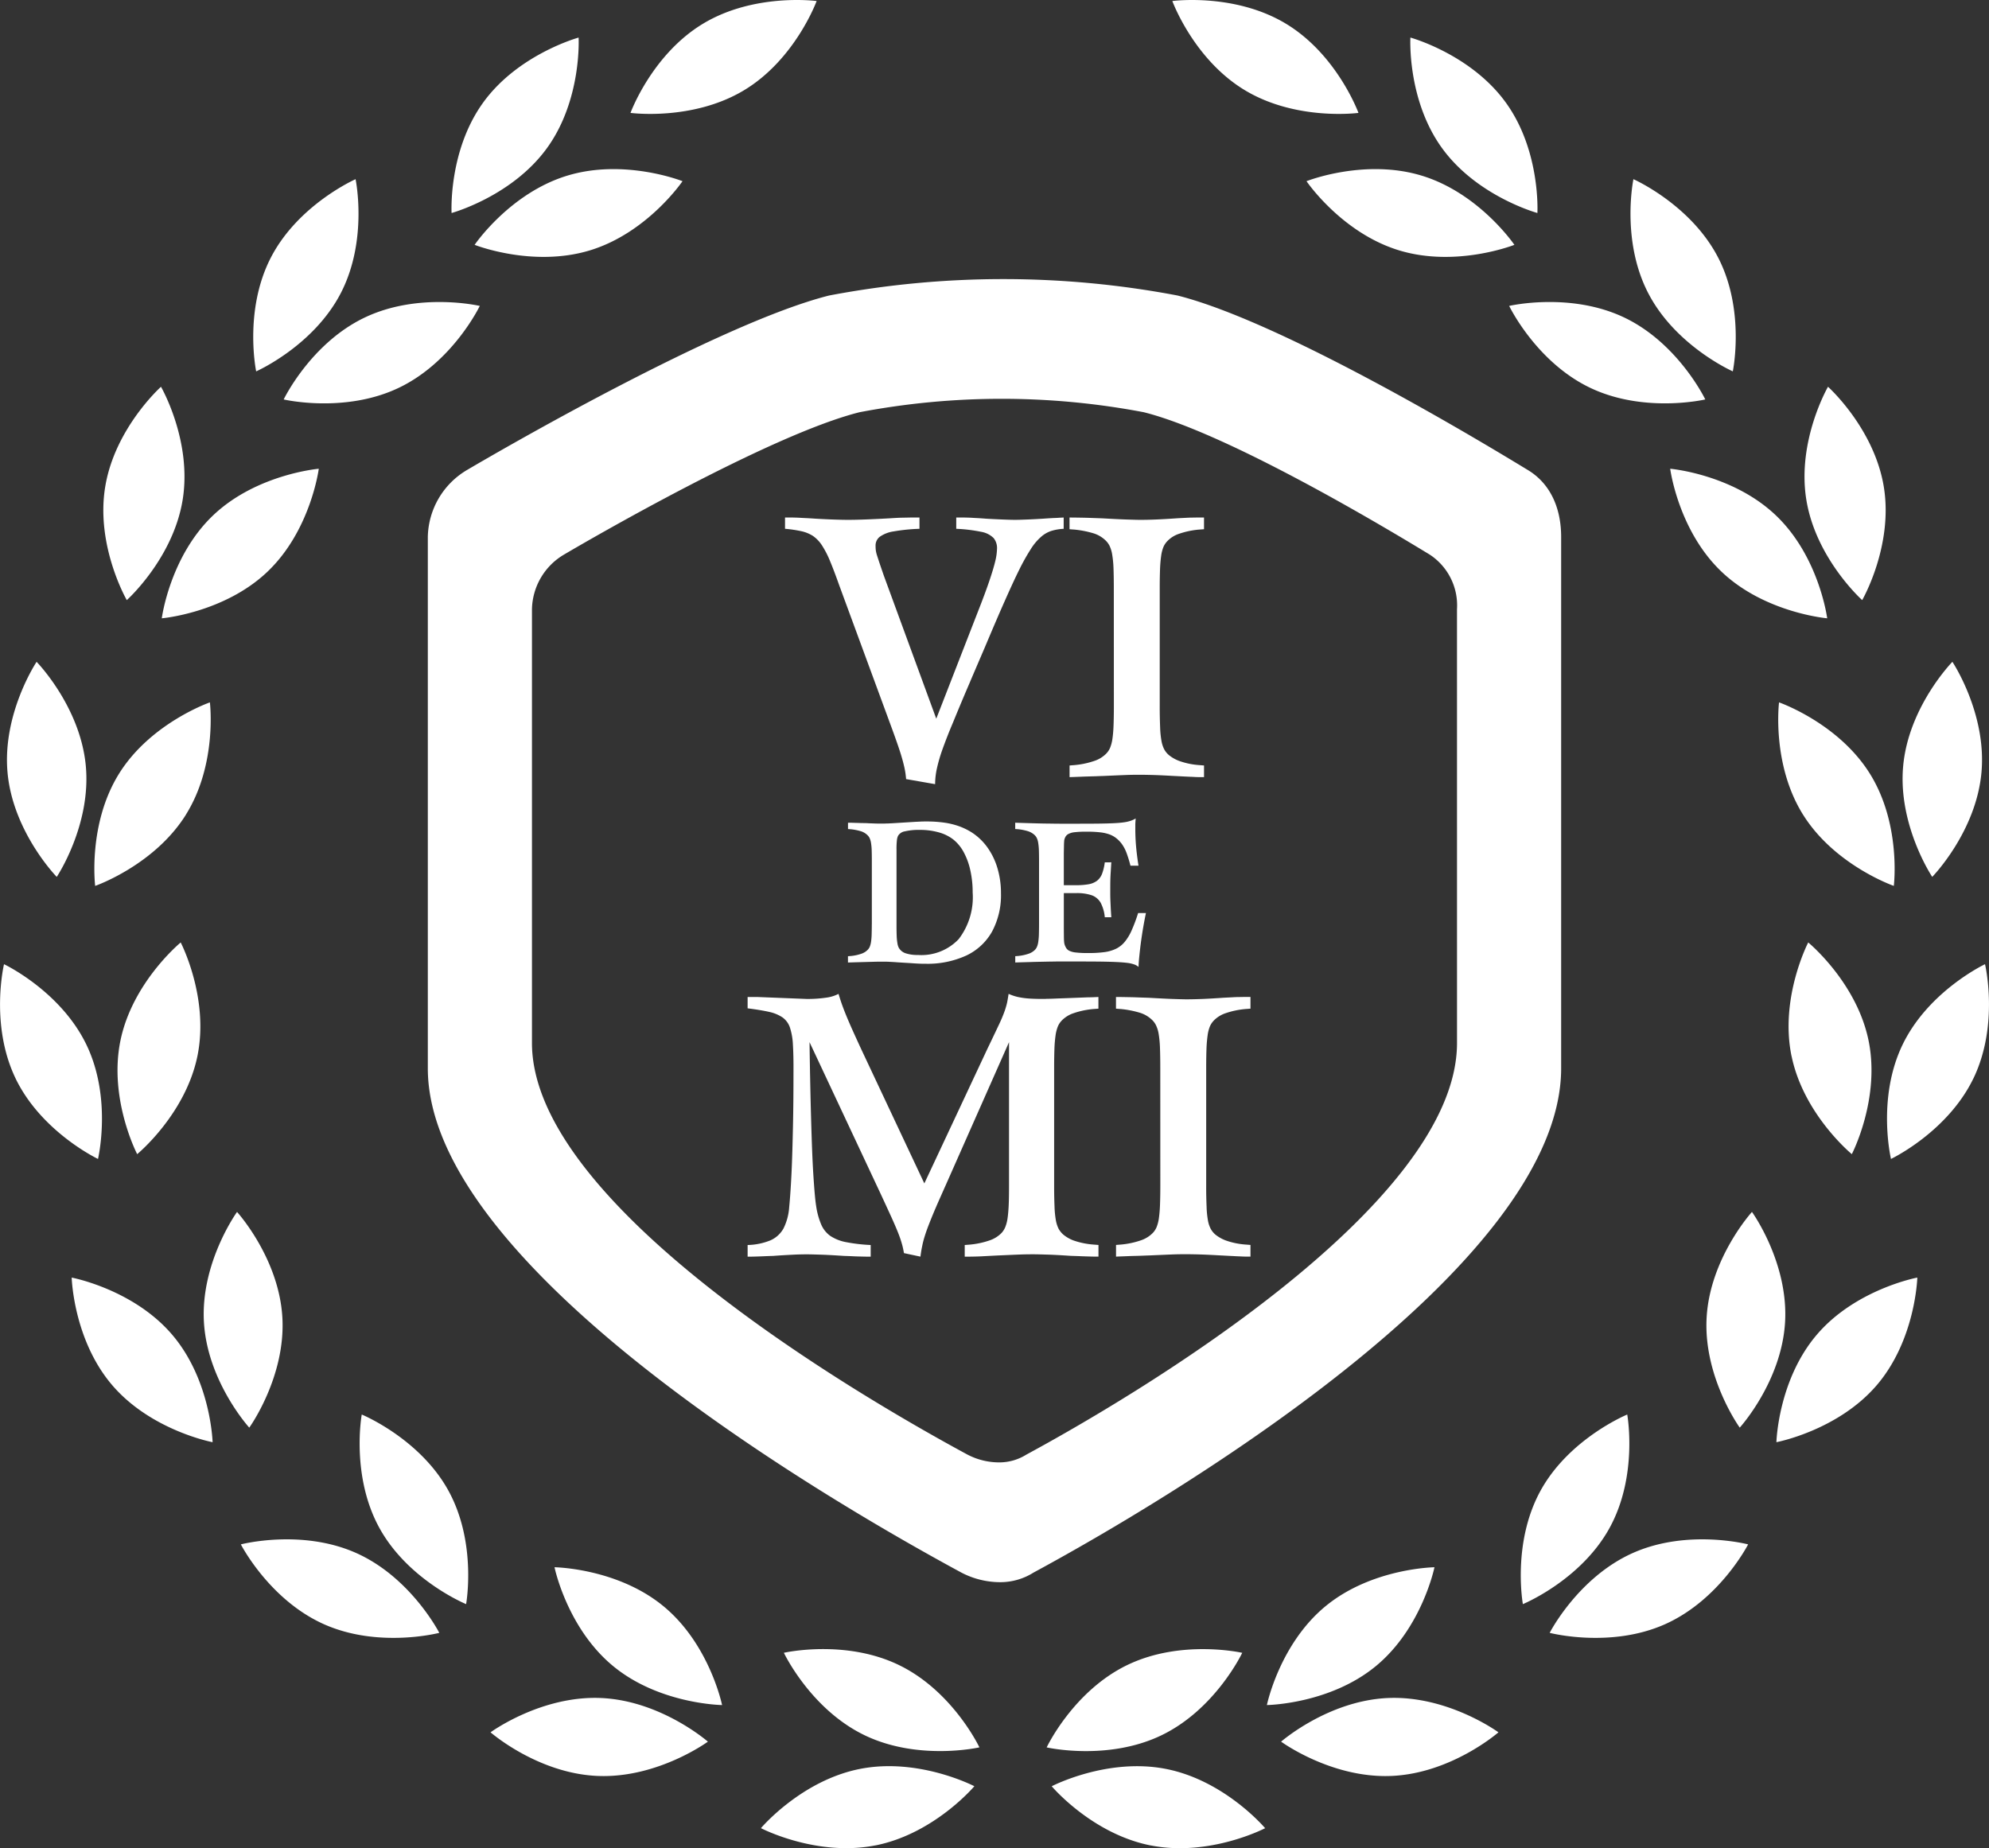
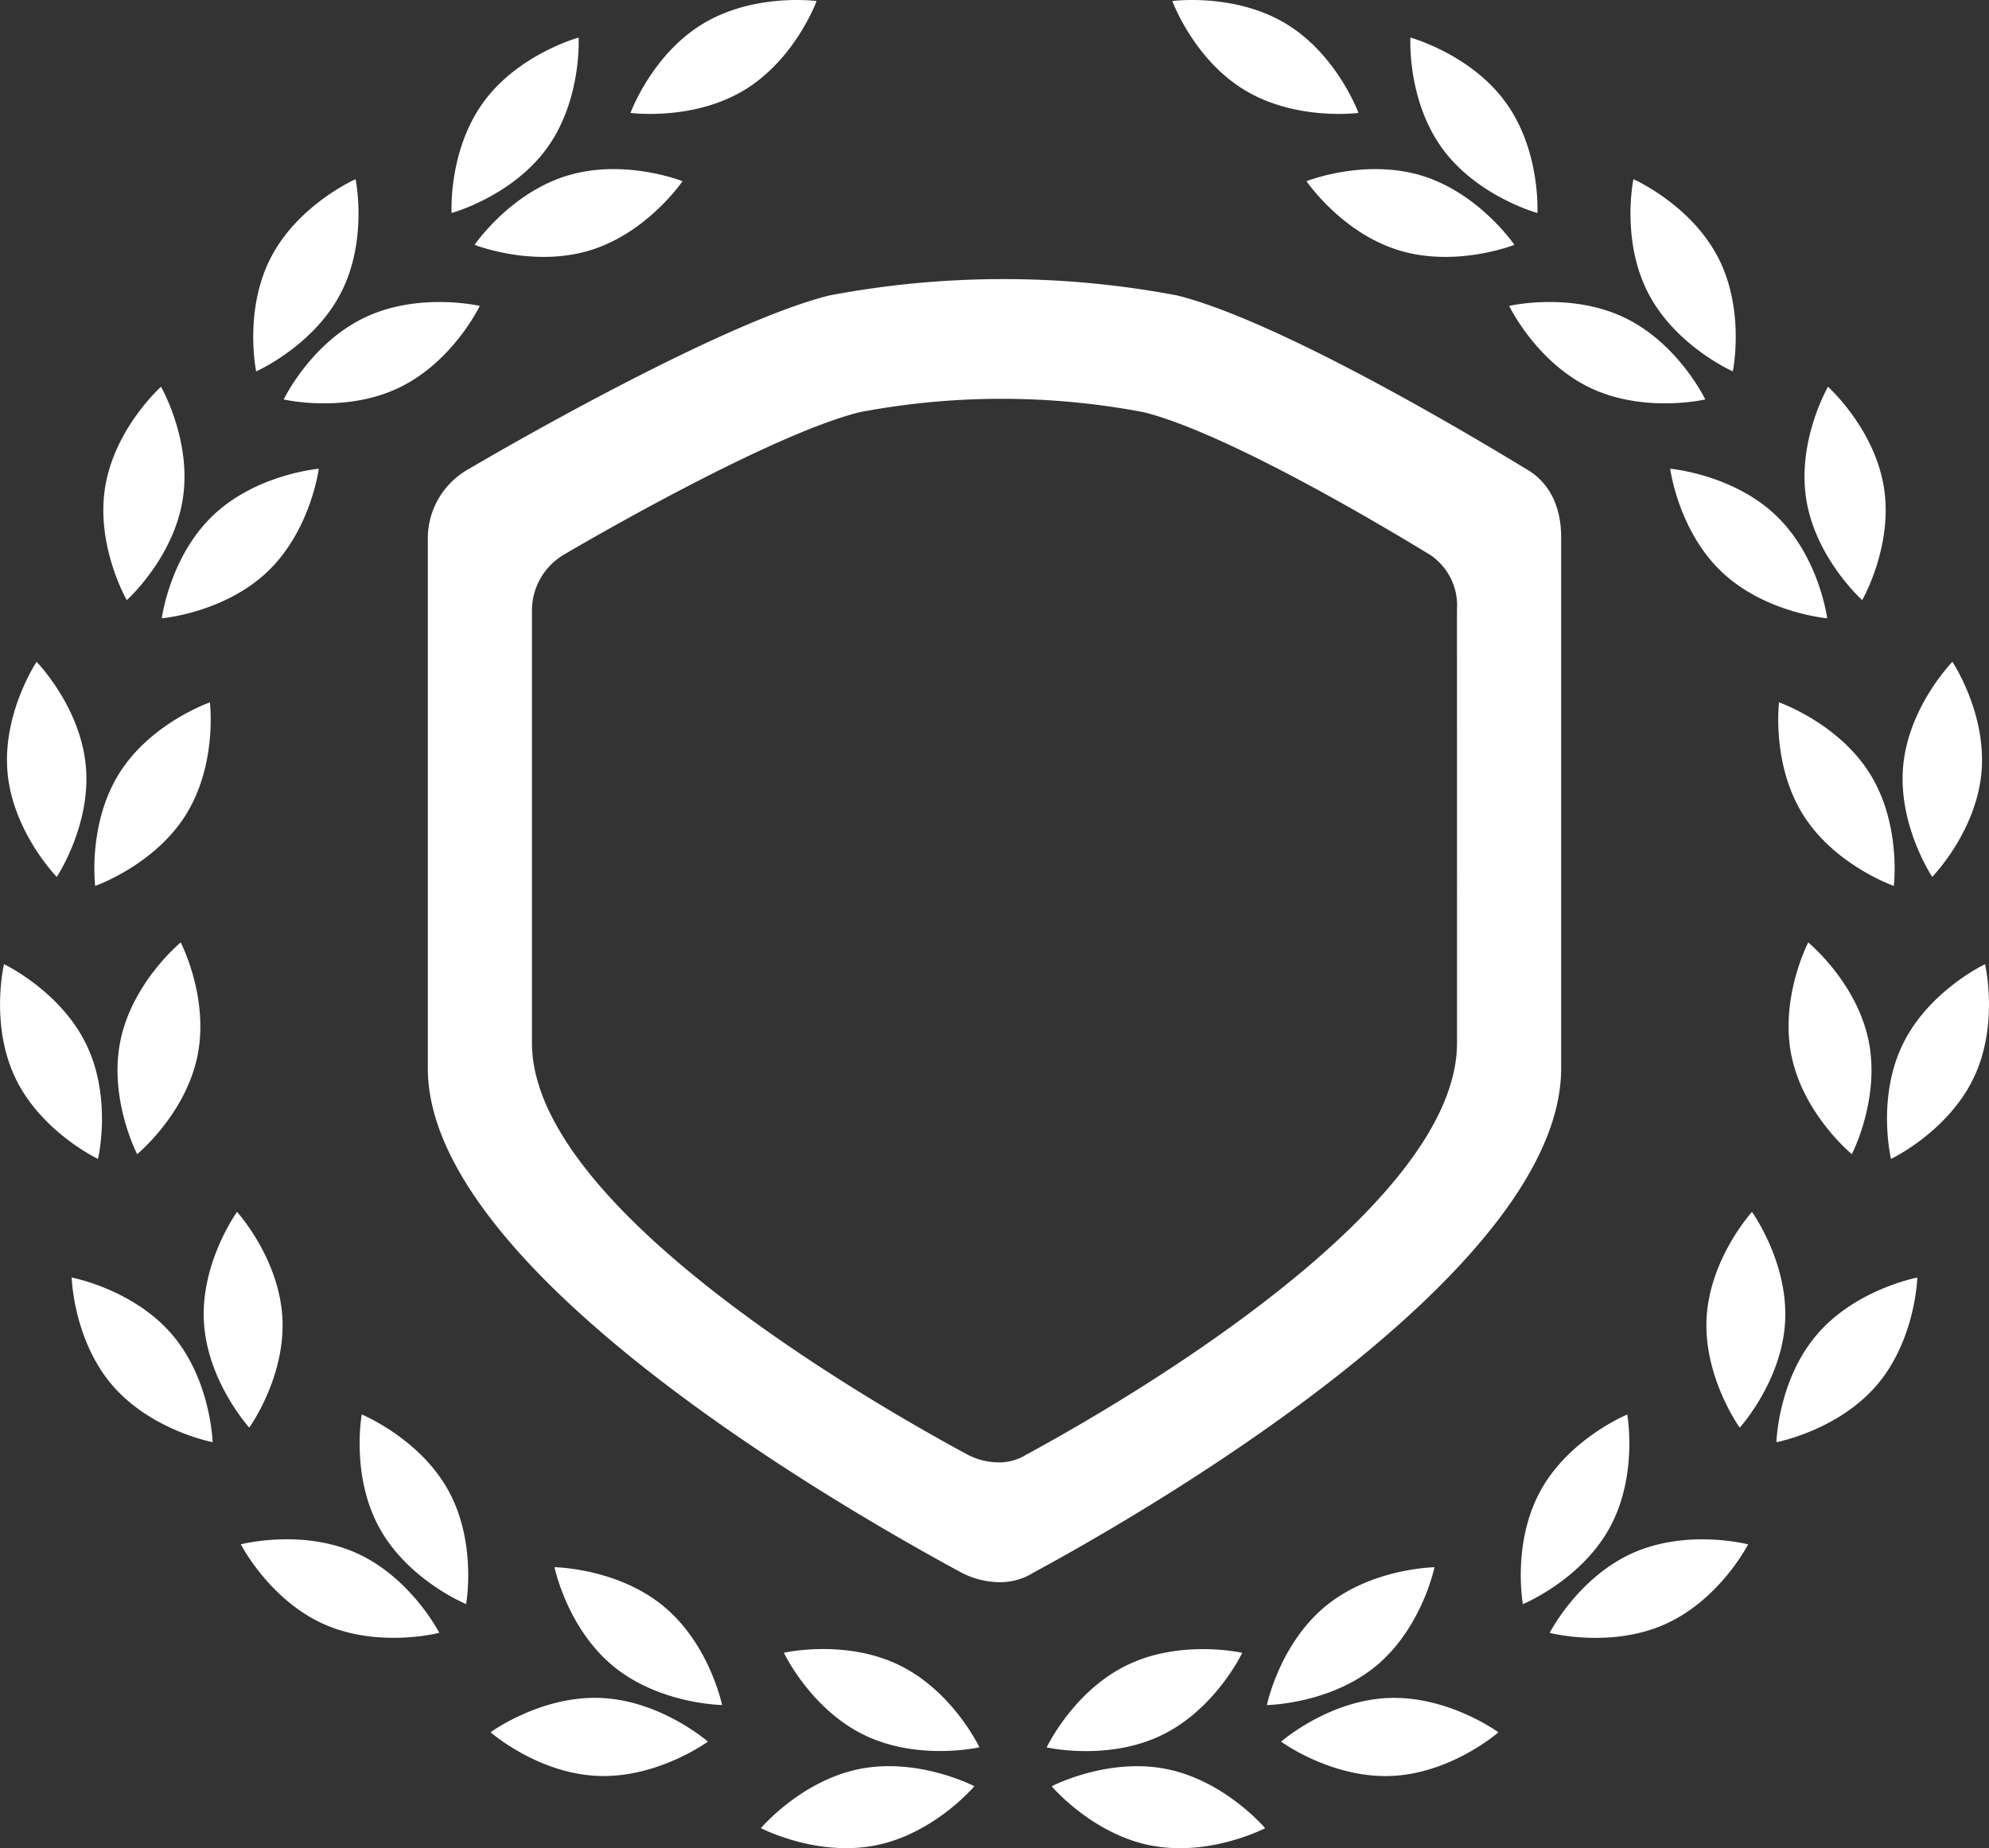
<svg xmlns="http://www.w3.org/2000/svg" width="207.622" height="192.942">
  <rect width="100%" height="100%" fill="#333333" stroke="none" />
  <g fill="#fff">
-     <path d="M61.602 26.129c-5.994 1.835-12.058-.569-12.058-.569s3.648-5.377 9.642-7.214 12.058.569 12.058.569-3.65 5.379-9.642 7.214zm58.525 166.53c-6.151-1.208-10.344-6.182-10.344-6.182s5.786-3.018 11.935-1.808 10.344 6.185 10.344 6.185-5.782 3.014-11.935 1.8zm-2.454-18.839c-5.642 2.725-8.416 8.6-8.416 8.6s6.365 1.452 12-1.273 8.414-8.6 8.414-8.6-6.365-1.45-12 1.275zM129.966 9.429c5.366 3.225 11.838 2.357 11.838 2.357s-2.229-6.1-7.593-9.324S122.374.107 122.374.107s2.225 6.1 7.591 9.322zm15.28 175.97c-6.262.27-11.518-3.579-11.518-3.579s4.9-4.287 11.166-4.556 11.522 3.581 11.522 3.581-4.9 4.288-11.169 4.554zm-6.868-17.729c-4.83 3.974-6.133 10.33-6.133 10.33s6.534-.082 11.364-4.058 6.129-10.329 6.129-10.329-6.53.086-11.36 4.058zm35.425 1.892c-5.721 2.549-12.039.9-12.039.9s2.958-5.785 8.68-8.336 12.035-.9 12.035-.9-2.954 5.781-8.676 8.336zm-12.988-13.949c-3.008 5.465-1.849 11.85-1.849 11.85s6.037-2.48 9.045-7.945 1.849-11.848 1.849-11.848-6.039 2.48-9.045 7.943zm35.093-11.009c-4.062 4.743-10.477 5.954-10.477 5.954s.168-6.484 4.228-11.233 10.481-5.952 10.481-5.952-.172 6.482-4.232 11.231zm-17.761-7.058c-.351 6.22 3.457 11.492 3.457 11.492s4.379-4.814 4.732-11.032-3.457-11.486-3.457-11.486-4.379 4.812-4.732 11.027zm27.849-24.968c-2.711 5.615-8.605 8.409-8.605 8.409s-1.5-6.312 1.211-11.93 8.605-8.4 8.605-8.4 1.5 6.308-1.211 11.926zm-18.982-2.327c1.253 6.1 6.289 10.236 6.289 10.236s3-5.764 1.747-11.863-6.297-10.237-6.297-10.237-3 5.766-1.743 11.865zm19.817-29.561c-.58 6.2-5.134 10.852-5.134 10.852s-3.609-5.4-3.031-11.6 5.135-10.852 5.135-10.852 3.611 5.406 3.031 11.6zm-18.618 4.359c3.309 5.293 9.473 7.434 9.473 7.434s.8-6.44-2.507-11.729-9.473-7.43-9.473-7.43-.8 6.438 2.506 11.725zm8.437-34.175c.985 6.151-2.265 11.775-2.265 11.775s-4.847-4.345-5.834-10.5 2.266-11.773 2.266-11.773 4.849 4.345 5.834 10.5zm-16.948 8.807c4.525 4.309 11.031 4.866 11.031 4.866s-.831-6.432-5.356-10.743-11.033-4.87-11.033-4.87.833 6.438 5.358 10.747zm-.359-32.805c2.863 5.542 1.537 11.892 1.537 11.892s-5.967-2.631-8.833-8.173-1.541-11.89-1.541-11.89 5.969 2.633 8.836 8.171zm-13.348 13.61c5.655 2.7 12.012 1.214 12.012 1.214s-2.807-5.856-8.457-8.552-12.014-1.212-12.014-1.212 2.809 5.854 8.459 8.55zm-8.813-29.784c3.663 5.057 3.3 11.534 3.3 11.534s-6.3-1.725-9.957-6.779-3.3-11.536-3.3-11.536 6.3 1.724 9.957 6.781zM146.02 26.129c5.992 1.835 12.06-.569 12.06-.569s-3.652-5.377-9.646-7.214-12.054.569-12.054.569 3.648 5.379 9.64 7.214zm-68.367-16.7c-5.366 3.225-11.838 2.357-11.838 2.357s2.229-6.1 7.591-9.324S85.245.107 85.245.107s-2.227 6.1-7.591 9.322zm13.713 183.226c6.149-1.208 10.342-6.182 10.342-6.182s-5.784-3.018-11.935-1.808-10.342 6.185-10.342 6.185 5.78 3.014 11.935 1.8zm2.454-18.839c5.642 2.725 8.416 8.6 8.416 8.6s-6.365 1.452-12-1.273-8.412-8.6-8.412-8.6 6.365-1.45 12 1.275zm-31.447 11.583c6.264.27 11.52-3.579 11.52-3.579s-4.9-4.287-11.167-4.556-11.52 3.581-11.52 3.581 4.9 4.288 11.167 4.554zm6.87-17.729c4.832 3.974 6.131 10.33 6.131 10.33s-6.53-.082-11.36-4.058-6.131-10.329-6.131-10.329 6.532.086 11.36 4.058zm-35.425 1.892c5.723 2.549 12.037.9 12.037.9s-2.958-5.785-8.676-8.336-12.037-.9-12.037-.9 2.956 5.781 8.676 8.336zm12.988-13.949c3.006 5.465 1.849 11.85 1.849 11.85s-6.037-2.48-9.047-7.945-1.847-11.848-1.847-11.848 6.037 2.48 9.045 7.943zm-35.093-11.008c4.064 4.743 10.479 5.954 10.479 5.954s-.17-6.484-4.23-11.233-10.479-5.952-10.479-5.952.168 6.482 4.23 11.231zm17.762-7.058c.353 6.22-3.455 11.492-3.455 11.492s-4.381-4.814-4.734-11.032 3.457-11.486 3.457-11.486 4.379 4.812 4.732 11.027zM1.623 112.579c2.713 5.615 8.607 8.409 8.607 8.409s1.5-6.312-1.211-11.93-8.6-8.4-8.6-8.4-1.5 6.308 1.209 11.926zm18.984-2.327c-1.255 6.1-6.288 10.236-6.288 10.236s-3-5.764-1.745-11.863 6.288-10.237 6.288-10.237 3 5.766 1.745 11.865zM.79 80.691c.584 6.2 5.133 10.852 5.133 10.852s3.613-5.4 3.033-11.6S3.82 69.091 3.82 69.091.211 74.497.791 80.691zm18.618 4.359c-3.309 5.293-9.473 7.434-9.473 7.434s-.8-6.44 2.5-11.729 9.475-7.43 9.475-7.43.8 6.438-2.507 11.725zm-8.435-34.175c-.985 6.151 2.262 11.775 2.262 11.775s4.849-4.345 5.836-10.5-2.266-11.773-2.266-11.773-4.849 4.345-5.832 10.5zm16.948 8.807c-4.527 4.309-11.033 4.866-11.033 4.866s.831-6.432 5.354-10.743 11.034-4.87 11.034-4.87-.833 6.438-5.356 10.747zm.359-32.805c-2.865 5.542-1.54 11.892-1.54 11.892s5.971-2.631 8.836-8.173 1.541-11.89 1.541-11.89-5.971 2.633-8.836 8.171zm13.344 13.61c-5.653 2.7-12.012 1.214-12.012 1.214s2.809-5.856 8.46-8.552 12.01-1.212 12.01-1.212-2.805 5.854-8.458 8.55zm8.815-29.784c-3.661 5.057-3.3 11.534-3.3 11.534s6.3-1.725 9.959-6.779 3.3-11.536 3.3-11.536-6.302 1.723-9.96 6.78zm109.052 38.368c-2.574-1.557-24.986-15.3-36.578-18.221a97.3 97.3 0 00-36.366 0c-11.543 2.9-35.083 16.616-37.721 18.171a8.3 8.3 0 00-4.168 7.039v55.462c0 20.986 42.663 45.6 55.7 52.65a8.759 8.759 0 004.07 1 6.5 6.5 0 003.453-1c13.034-7.045 55.08-31.664 55.08-52.65V56.058c.001-2.857-1.017-5.5-3.47-6.987zm-7.4 59.81c0 17.129-34.316 37.221-44.957 42.974a5.3 5.3 0 01-2.817.812 7.154 7.154 0 01-3.324-.812c-10.641-5.752-45.464-25.844-45.464-42.974v-45.27a6.777 6.777 0 013.4-5.747c2.154-1.27 21.367-12.463 30.79-14.829a79.261 79.261 0 0129.681 0c9.461 2.378 27.755 13.6 29.856 14.872a6.338 6.338 0 012.832 5.7z" />
-     <path d="M97.736 75.037l-5.482-14.954c-.2-.584-.362-1.049-.478-1.4s-.2-.609-.26-.8a3.2 3.2 0 01-.1-.483 3.884 3.884 0 01-.019-.406 1.145 1.145 0 01.436-.956 3.345 3.345 0 011.446-.561 19.078 19.078 0 012.7-.272v-1.178h-.929c-.291.008-.613.013-.954.019s-.756.034-1.226.063c-1.043.059-1.93.1-2.653.126s-1.276.034-1.643.034q-1.351 0-3.438-.121c-.484-.034-.879-.056-1.188-.069s-.565-.034-.775-.04-.4-.013-.594-.013h-.634v1.178a12.882 12.882 0 011.7.251 3.736 3.736 0 011.215.494 3.532 3.532 0 01.926.961 9.932 9.932 0 01.846 1.634c.28.67.6 1.511.954 2.512l5.443 14.793c.374 1.015.675 1.869.893 2.537s.374 1.248.478 1.71a8.465 8.465 0 01.183 1.237l3.029.529a7.827 7.827 0 01.17-1.565 16.58 16.58 0 01.573-2 51.74 51.74 0 011.1-2.813q.859-2.1 1.712-4.083c.559-1.321 1.112-2.6 1.643-3.841.779-1.848 1.459-3.441 2.048-4.768s1.1-2.445 1.546-3.338a22.187 22.187 0 011.219-2.169 5.671 5.671 0 011.07-1.26 3.029 3.029 0 011.078-.609 5.351 5.351 0 011.261-.211v-1.178c-.231.013-.438.019-.6.032s-.362.015-.586.027-.561.034-.983.063c-.613.04-1.165.067-1.65.086s-.906.034-1.253.034-.779-.013-1.284-.034-1.089-.046-1.745-.086c-.417-.034-.763-.056-1.043-.069s-.532-.034-.742-.04-.416-.013-.629-.013h-.7v1.178a16.139 16.139 0 012.593.312 2.439 2.439 0 011.307.651 1.651 1.651 0 01.355 1.151 6.018 6.018 0 01-.189 1.294c-.131.548-.341 1.237-.629 2.085s-.667 1.869-1.145 3.081L97.73 75.035zm18.535-1.3c0 .806-.014 1.49-.035 2.045s-.067 1.023-.121 1.388a3.988 3.988 0 01-.239.9 2 2 0 01-.382.582 3.112 3.112 0 01-1.29.793 8.73 8.73 0 01-2.025.425l-.532.042v1.218l1.236-.046c.326-.015.605-.021.845-.029s.457-.011.667-.019.459-.021.731-.027c.92-.04 1.7-.075 2.325-.1s1.112-.027 1.438-.027c.43 0 .962.008 1.583.027s1.323.056 2.1.1c.424.019.771.04 1.051.053s.519.027.717.033.409.023.613.029.449.006.729.006v-1.218l-.532-.042a7.8 7.8 0 01-1.882-.371 3.8 3.8 0 01-1.269-.686 2.078 2.078 0 01-.476-.594 3.087 3.087 0 01-.287-.9 9.742 9.742 0 01-.137-1.415 51.294 51.294 0 01-.041-2.174V61.383c0-.806.015-1.49.035-2.045a13.632 13.632 0 01.123-1.369 3.771 3.771 0 01.237-.887 2.074 2.074 0 01.384-.575 2.984 2.984 0 011.274-.793 8.639 8.639 0 012.038-.427l.532-.04v-1.22h-.683c-.2 0-.388.008-.578.008s-.416.012-.669.025-.559.027-.935.05c-.837.059-1.568.1-2.2.126s-1.157.034-1.608.034c-.253 0-.708-.013-1.384-.034s-1.535-.067-2.584-.126l-1.188-.042c-.347-.013-.7-.021-1.043-.027s-.737-.013-1.167-.013v1.22l.532.04a10.268 10.268 0 011.917.372 3.124 3.124 0 011.234.684 2.08 2.08 0 01.478.6 3.266 3.266 0 01.285.9 10.915 10.915 0 01.143 1.41c.021.576.035 1.285.035 2.133zM91.003 96.501c0 .435-.008.8-.017 1.1s-.037.55-.066.747a2.308 2.308 0 01-.129.486 1.116 1.116 0 01-.206.312 1.668 1.668 0 01-.694.427 4.692 4.692 0 01-1.089.23l-.287.021v.657c1.08-.033 1.913-.054 2.5-.071s.935-.017 1.047-.017c.245 0 .5 0 .777.015s.551.029.831.052c.465.029.85.054 1.155.071s.544.038.727.048.334.019.449.023l.3.01h.3a9.7 9.7 0 004.277-.864 6.018 6.018 0 002.68-2.5 8.027 8.027 0 00.929-3.985 9.074 9.074 0 00-.362-2.608 7.247 7.247 0 00-1.043-2.174 6.051 6.051 0 00-1.656-1.586 6.874 6.874 0 00-1.328-.645 7.928 7.928 0 00-1.542-.372 12.959 12.959 0 00-1.843-.12c-.224 0-.444 0-.663.013s-.422.019-.613.031l-1.363.084-.862.054-.538.027c-.135 0-.258.006-.374.011h-.388c-.177 0-.382 0-.617-.01s-.507-.013-.816-.036l-.7-.013c-.183-.008-.337-.011-.469-.015s-.255-.006-.376-.012-.256 0-.415 0v.657l.287.021a5.579 5.579 0 011.032.2 1.68 1.68 0 01.663.37 1.1 1.1 0 01.258.32 1.86 1.86 0 01.154.486 5.978 5.978 0 01.077.756c.01.31.017.7.017 1.151v6.649zm2.578-7.853a8.181 8.181 0 01.037-.871 1.578 1.578 0 01.118-.507 1.009 1.009 0 01.715-.481 6.372 6.372 0 011.575-.151 7.054 7.054 0 011.953.253 4.351 4.351 0 011.506.729 4.265 4.265 0 011.1 1.323 7.113 7.113 0 01.7 1.905 10.452 10.452 0 01.247 2.329 7.174 7.174 0 01-1.458 4.86 5.357 5.357 0 01-4.248 1.658 3.914 3.914 0 01-1.3-.18 1.279 1.279 0 01-.7-.563 1.381 1.381 0 01-.141-.438 5.835 5.835 0 01-.081-.72c-.013-.3-.021-.661-.021-1.1v-8.05zm21.741 1.379a5.205 5.205 0 01-.28 1.185 1.717 1.717 0 01-.521.728 2.045 2.045 0 01-.881.37 7.3 7.3 0 01-1.359.1h-1.234v-3.374l.015-.76c.003-.189.012-.331.019-.431a1.041 1.041 0 01.035-.236.948.948 0 01.064-.169.747.747 0 01.337-.372 1.736 1.736 0 01.677-.19 9.463 9.463 0 011.188-.052 11.639 11.639 0 011.446.065 4.162 4.162 0 011.008.226 2.56 2.56 0 01.74.431 3.125 3.125 0 01.58.634 4.154 4.154 0 01.447.883 13.107 13.107 0 01.4 1.306h.839c-.11-.7-.195-1.365-.251-2s-.081-1.245-.081-1.831v-.442c0-.168.019-.383.04-.653a2.9 2.9 0 01-.524.241 3.845 3.845 0 01-.694.159c-.276.04-.623.071-1.051.092s-.951.036-1.585.044-1.406.011-2.314.011h-1.677c-.512 0-1.01-.012-1.494-.017s-.987-.019-1.514-.034-1.1-.032-1.724-.053v.657l.287.021a5.38 5.38 0 011.02.2 1.839 1.839 0 01.675.37 1.122 1.122 0 01.256.32 1.726 1.726 0 01.154.486 6.34 6.34 0 01.079.756c.01.31.017.7.017 1.151v6.649c0 .435-.008.8-.017 1.1s-.039.55-.067.747a2.1 2.1 0 01-.129.486 1.07 1.07 0 01-.2.312 1.669 1.669 0 01-.694.427 4.715 4.715 0 01-1.089.23l-.287.021v.657c.63-.019 1.174-.033 1.633-.048s.856-.023 1.19-.029.625-.015.877-.017.488-.008.71-.011.447 0 .682 0h.789q1.625 0 2.757.01c.756.008 1.384.023 1.88.046s.895.054 1.2.094a3.255 3.255 0 01.717.167 1.356 1.356 0 01.434.253c.01-.339.04-.737.089-1.2a42.228 42.228 0 01.683-4.426h-.816a16.73 16.73 0 01-.669 1.794 5.129 5.129 0 01-.723 1.206 2.769 2.769 0 01-.914.728 4.066 4.066 0 01-1.244.356 12.474 12.474 0 01-1.714.092 10.031 10.031 0 01-1.23-.057 2.015 2.015 0 01-.713-.19.806.806 0 01-.349-.364 1.474 1.474 0 01-.114-.266 1.364 1.364 0 01-.058-.339c-.015-.142-.019-.347-.021-.613s-.006-.628-.006-1.08v-3.347h1.257a4.843 4.843 0 011.649.222 1.774 1.774 0 01.939.785 3.987 3.987 0 01.43 1.509h.683c-.029-.4-.052-.762-.066-1.08s-.031-.619-.039-.91-.006-.6-.006-.919c0-.3 0-.594.006-.871s.019-.576.039-.891.037-.664.066-1.061zm-18.833 33.519l-6.669-14.184c-.341-.745-.64-1.394-.887-1.949s-.457-1.044-.627-1.463-.32-.806-.443-1.159-.231-.7-.334-1.036a3.871 3.871 0 01-1.323.4 13.079 13.079 0 01-2.032.13l-5.034-.2h-1.1v1.18c.908.115 1.65.237 2.244.371a4.044 4.044 0 011.406.582 2.14 2.14 0 01.764 1.044 6.687 6.687 0 01.314 1.789c.046.745.067 1.674.06 2.8 0 2.037-.014 3.954-.054 5.743s-.081 3.4-.15 4.835-.15 2.635-.245 3.6a5.832 5.832 0 01-.594 2.216 2.884 2.884 0 01-1.371 1.245 6.7 6.7 0 01-2.373.483v1.218c.309 0 .575-.006.814-.013s.49-.015.769-.027.64-.029 1.078-.04c.825-.063 1.535-.1 2.134-.13s1.078-.034 1.425-.034c.307 0 .785.015 1.432.034s1.452.067 2.414.13c.374.011.71.025 1 .04s.578.019.858.027.588.013.922.013v-1.218a17.353 17.353 0 01-2.57-.3 4.454 4.454 0 01-1.637-.645 2.818 2.818 0 01-.954-1.185 7.758 7.758 0 01-.526-1.9c-.108-.657-.2-1.768-.3-3.319s-.166-3.493-.233-5.823-.121-5.006-.164-8.006l7.448 15.888q.561 1.209.947 2.053c.26.563.47 1.044.634 1.43s.3.732.4 1.015.183.555.253.814.122.527.177.826l1.718.366c.048-.366.1-.718.172-1.044a8.868 8.868 0 01.264-1.049q.165-.549.451-1.279c.191-.488.428-1.078.723-1.762s.661-1.5 1.089-2.464l6.548-14.793v15c0 .8-.008 1.49-.035 2.045s-.068 1.009-.123 1.375a3.914 3.914 0 01-.237.892 2.11 2.11 0 01-.382.605 3.155 3.155 0 01-1.29.791 8.656 8.656 0 01-2.024.427l-.532.042v1.218c.4 0 .758-.006 1.07-.013s.648-.019 1-.042l1.288-.067c.908-.04 1.677-.075 2.32-.1s1.138-.027 1.485-.027.86.015 1.523.034 1.465.067 2.406.13q.645.017 1.1.04c.3.011.586.019.86.027s.573.013.908.013v-1.218l-.534-.042a8.1 8.1 0 01-1.9-.371 3.612 3.612 0 01-1.255-.686 2.257 2.257 0 01-.476-.6 3.26 3.26 0 01-.287-.908 10 10 0 01-.135-1.423q-.04-.862-.041-2.152v-12.352c0-.8.014-1.474.033-2.024a13.759 13.759 0 01.123-1.375 4.023 4.023 0 01.239-.894 2 2 0 01.382-.582 3.043 3.043 0 011.274-.793 8.626 8.626 0 012.038-.427l.534-.04v-1.22c-.389.021-.677.034-.875.034s-.312.008-.353.008l-2.08.081c-.538.019-.968.034-1.274.048s-.546.019-.7.019-.266.015-.334.015h-.2q-.871 0-1.508-.048a8.116 8.116 0 01-1.118-.163 5.525 5.525 0 01-.935-.318c-.046.318-.095.6-.143.852a7.5 7.5 0 01-.21.766c-.081.257-.2.561-.347.913s-.349.774-.594 1.287-.546 1.153-.914 1.911l-6.588 14.062zm24.631.243c0 .8-.014 1.49-.035 2.045s-.068 1.023-.121 1.388a3.992 3.992 0 01-.239.9 2.012 2.012 0 01-.382.584 3.134 3.134 0 01-1.288.791 8.7 8.7 0 01-2.026.427l-.532.042v1.218c.5-.021.908-.033 1.234-.048s.607-.021.846-.027.457-.013.669-.021.455-.019.729-.027c.92-.04 1.7-.075 2.325-.1s1.113-.027 1.438-.027c.43 0 .962.008 1.583.027s1.323.056 2.1.1c.422.019.771.042 1.051.054s.519.029.715.036.411.019.613.027.451.006.731.006v-1.218l-.532-.042a7.875 7.875 0 01-1.882-.371 3.859 3.859 0 01-1.269-.686 2.114 2.114 0 01-.476-.6 3.036 3.036 0 01-.287-.894 9.824 9.824 0 01-.135-1.415 45.26 45.26 0 01-.042-2.173v-12.351c0-.806.013-1.49.035-2.045a13.58 13.58 0 01.123-1.367 3.74 3.74 0 01.237-.887 2.09 2.09 0 01.382-.576 3.068 3.068 0 011.274-.793 8.665 8.665 0 012.04-.427l.532-.04v-1.22h-.683c-.2 0-.388.008-.578.008s-.416.013-.669.027-.559.027-.933.048q-1.258.089-2.2.128c-.629.021-1.161.035-1.61.035-.253 0-.709-.013-1.384-.035s-1.533-.069-2.586-.128q-.662-.02-1.186-.04c-.355-.015-.7-.021-1.043-.027s-.737-.015-1.167-.015v1.22l.532.04a10.257 10.257 0 011.917.373 3.14 3.14 0 011.234.684 2.018 2.018 0 01.476.6 3.255 3.255 0 01.289.9 10.908 10.908 0 01.141 1.408c.021.576.035 1.287.035 2.133z" />
+     <path d="M61.602 26.129c-5.994 1.835-12.058-.569-12.058-.569s3.648-5.377 9.642-7.214 12.058.569 12.058.569-3.65 5.379-9.642 7.214zm58.525 166.53c-6.151-1.208-10.344-6.182-10.344-6.182s5.786-3.018 11.935-1.808 10.344 6.185 10.344 6.185-5.782 3.014-11.935 1.8zm-2.454-18.839c-5.642 2.725-8.416 8.6-8.416 8.6s6.365 1.452 12-1.273 8.414-8.6 8.414-8.6-6.365-1.45-12 1.275zM129.966 9.429c5.366 3.225 11.838 2.357 11.838 2.357s-2.229-6.1-7.593-9.324S122.374.107 122.374.107s2.225 6.1 7.591 9.322zm15.28 175.97c-6.262.27-11.518-3.579-11.518-3.579s4.9-4.287 11.166-4.556 11.522 3.581 11.522 3.581-4.9 4.288-11.169 4.554zm-6.868-17.729c-4.83 3.974-6.133 10.33-6.133 10.33s6.534-.082 11.364-4.058 6.129-10.329 6.129-10.329-6.53.086-11.36 4.058zm35.425 1.892c-5.721 2.549-12.039.9-12.039.9s2.958-5.785 8.68-8.336 12.035-.9 12.035-.9-2.954 5.781-8.676 8.336zm-12.988-13.949c-3.008 5.465-1.849 11.85-1.849 11.85s6.037-2.48 9.045-7.945 1.849-11.848 1.849-11.848-6.039 2.48-9.045 7.943zm35.093-11.009c-4.062 4.743-10.477 5.954-10.477 5.954s.168-6.484 4.228-11.233 10.481-5.952 10.481-5.952-.172 6.482-4.232 11.231zm-17.761-7.058c-.351 6.22 3.457 11.492 3.457 11.492s4.379-4.814 4.732-11.032-3.457-11.486-3.457-11.486-4.379 4.812-4.732 11.027zm27.849-24.968c-2.711 5.615-8.605 8.409-8.605 8.409s-1.5-6.312 1.211-11.93 8.605-8.4 8.605-8.4 1.5 6.308-1.211 11.926zm-18.982-2.327c1.253 6.1 6.289 10.236 6.289 10.236s3-5.764 1.747-11.863-6.297-10.237-6.297-10.237-3 5.766-1.743 11.865zm19.817-29.561c-.58 6.2-5.134 10.852-5.134 10.852s-3.609-5.4-3.031-11.6 5.135-10.852 5.135-10.852 3.611 5.406 3.031 11.6zm-18.618 4.359c3.309 5.293 9.473 7.434 9.473 7.434s.8-6.44-2.507-11.729-9.473-7.43-9.473-7.43-.8 6.438 2.506 11.725zm8.437-34.175c.985 6.151-2.265 11.775-2.265 11.775s-4.847-4.345-5.834-10.5 2.266-11.773 2.266-11.773 4.849 4.345 5.834 10.5zm-16.948 8.807c4.525 4.309 11.031 4.866 11.031 4.866s-.831-6.432-5.356-10.743-11.033-4.87-11.033-4.87.833 6.438 5.358 10.747zm-.359-32.805c2.863 5.542 1.537 11.892 1.537 11.892s-5.967-2.631-8.833-8.173-1.541-11.89-1.541-11.89 5.969 2.633 8.836 8.171zm-13.348 13.61c5.655 2.7 12.012 1.214 12.012 1.214s-2.807-5.856-8.457-8.552-12.014-1.212-12.014-1.212 2.809 5.854 8.459 8.55zm-8.813-29.784c3.663 5.057 3.3 11.534 3.3 11.534s-6.3-1.725-9.957-6.779-3.3-11.536-3.3-11.536 6.3 1.724 9.957 6.781zM146.02 26.129c5.992 1.835 12.06-.569 12.06-.569s-3.652-5.377-9.646-7.214-12.054.569-12.054.569 3.648 5.379 9.64 7.214zm-68.367-16.7c-5.366 3.225-11.838 2.357-11.838 2.357s2.229-6.1 7.591-9.324S85.245.107 85.245.107s-2.227 6.1-7.591 9.322zm13.713 183.226c6.149-1.208 10.342-6.182 10.342-6.182s-5.784-3.018-11.935-1.808-10.342 6.185-10.342 6.185 5.78 3.014 11.935 1.8m2.454-18.839c5.642 2.725 8.416 8.6 8.416 8.6s-6.365 1.452-12-1.273-8.412-8.6-8.412-8.6 6.365-1.45 12 1.275zm-31.447 11.583c6.264.27 11.52-3.579 11.52-3.579s-4.9-4.287-11.167-4.556-11.52 3.581-11.52 3.581 4.9 4.288 11.167 4.554zm6.87-17.729c4.832 3.974 6.131 10.33 6.131 10.33s-6.53-.082-11.36-4.058-6.131-10.329-6.131-10.329 6.532.086 11.36 4.058zm-35.425 1.892c5.723 2.549 12.037.9 12.037.9s-2.958-5.785-8.676-8.336-12.037-.9-12.037-.9 2.956 5.781 8.676 8.336zm12.988-13.949c3.006 5.465 1.849 11.85 1.849 11.85s-6.037-2.48-9.047-7.945-1.847-11.848-1.847-11.848 6.037 2.48 9.045 7.943zm-35.093-11.008c4.064 4.743 10.479 5.954 10.479 5.954s-.17-6.484-4.23-11.233-10.479-5.952-10.479-5.952.168 6.482 4.23 11.231zm17.762-7.058c.353 6.22-3.455 11.492-3.455 11.492s-4.381-4.814-4.734-11.032 3.457-11.486 3.457-11.486 4.379 4.812 4.732 11.027zM1.623 112.579c2.713 5.615 8.607 8.409 8.607 8.409s1.5-6.312-1.211-11.93-8.6-8.4-8.6-8.4-1.5 6.308 1.209 11.926zm18.984-2.327c-1.255 6.1-6.288 10.236-6.288 10.236s-3-5.764-1.745-11.863 6.288-10.237 6.288-10.237 3 5.766 1.745 11.865zM.79 80.691c.584 6.2 5.133 10.852 5.133 10.852s3.613-5.4 3.033-11.6S3.82 69.091 3.82 69.091.211 74.497.791 80.691zm18.618 4.359c-3.309 5.293-9.473 7.434-9.473 7.434s-.8-6.44 2.5-11.729 9.475-7.43 9.475-7.43.8 6.438-2.507 11.725zm-8.435-34.175c-.985 6.151 2.262 11.775 2.262 11.775s4.849-4.345 5.836-10.5-2.266-11.773-2.266-11.773-4.849 4.345-5.832 10.5zm16.948 8.807c-4.527 4.309-11.033 4.866-11.033 4.866s.831-6.432 5.354-10.743 11.034-4.87 11.034-4.87-.833 6.438-5.356 10.747zm.359-32.805c-2.865 5.542-1.54 11.892-1.54 11.892s5.971-2.631 8.836-8.173 1.541-11.89 1.541-11.89-5.971 2.633-8.836 8.171zm13.344 13.61c-5.653 2.7-12.012 1.214-12.012 1.214s2.809-5.856 8.46-8.552 12.01-1.212 12.01-1.212-2.805 5.854-8.458 8.55zm8.815-29.784c-3.661 5.057-3.3 11.534-3.3 11.534s6.3-1.725 9.959-6.779 3.3-11.536 3.3-11.536-6.302 1.723-9.96 6.78zm109.052 38.368c-2.574-1.557-24.986-15.3-36.578-18.221a97.3 97.3 0 00-36.366 0c-11.543 2.9-35.083 16.616-37.721 18.171a8.3 8.3 0 00-4.168 7.039v55.462c0 20.986 42.663 45.6 55.7 52.65a8.759 8.759 0 004.07 1 6.5 6.5 0 003.453-1c13.034-7.045 55.08-31.664 55.08-52.65V56.058c.001-2.857-1.017-5.5-3.47-6.987zm-7.4 59.81c0 17.129-34.316 37.221-44.957 42.974a5.3 5.3 0 01-2.817.812 7.154 7.154 0 01-3.324-.812c-10.641-5.752-45.464-25.844-45.464-42.974v-45.27a6.777 6.777 0 013.4-5.747c2.154-1.27 21.367-12.463 30.79-14.829a79.261 79.261 0 0129.681 0c9.461 2.378 27.755 13.6 29.856 14.872a6.338 6.338 0 012.832 5.7z" />
  </g>
</svg>